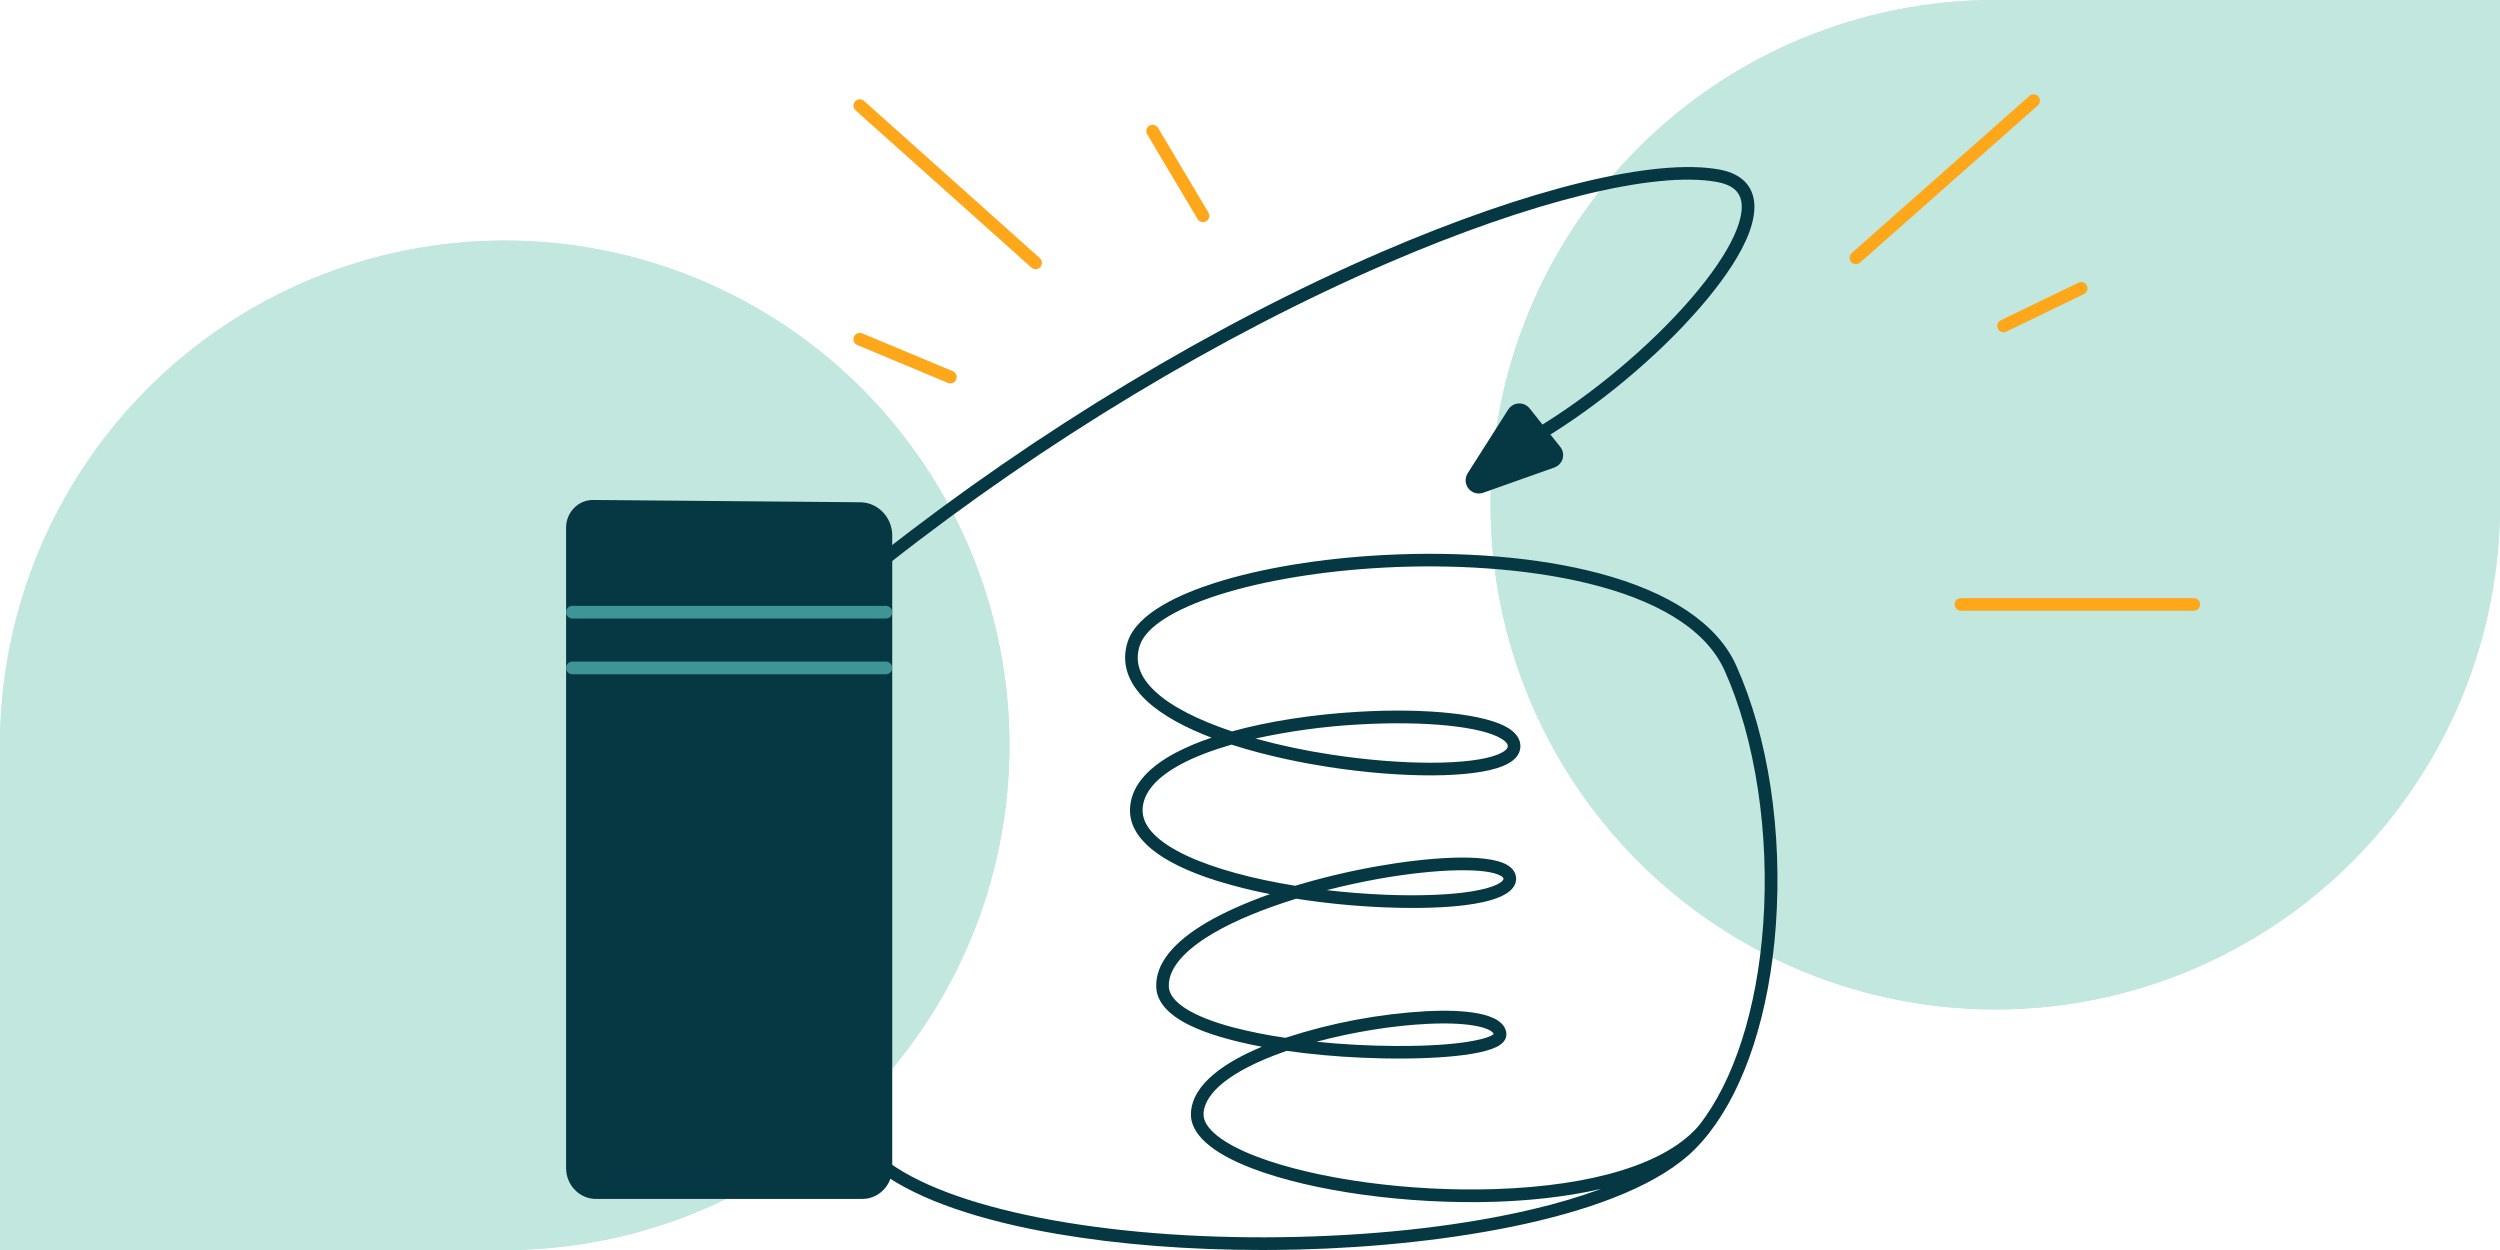
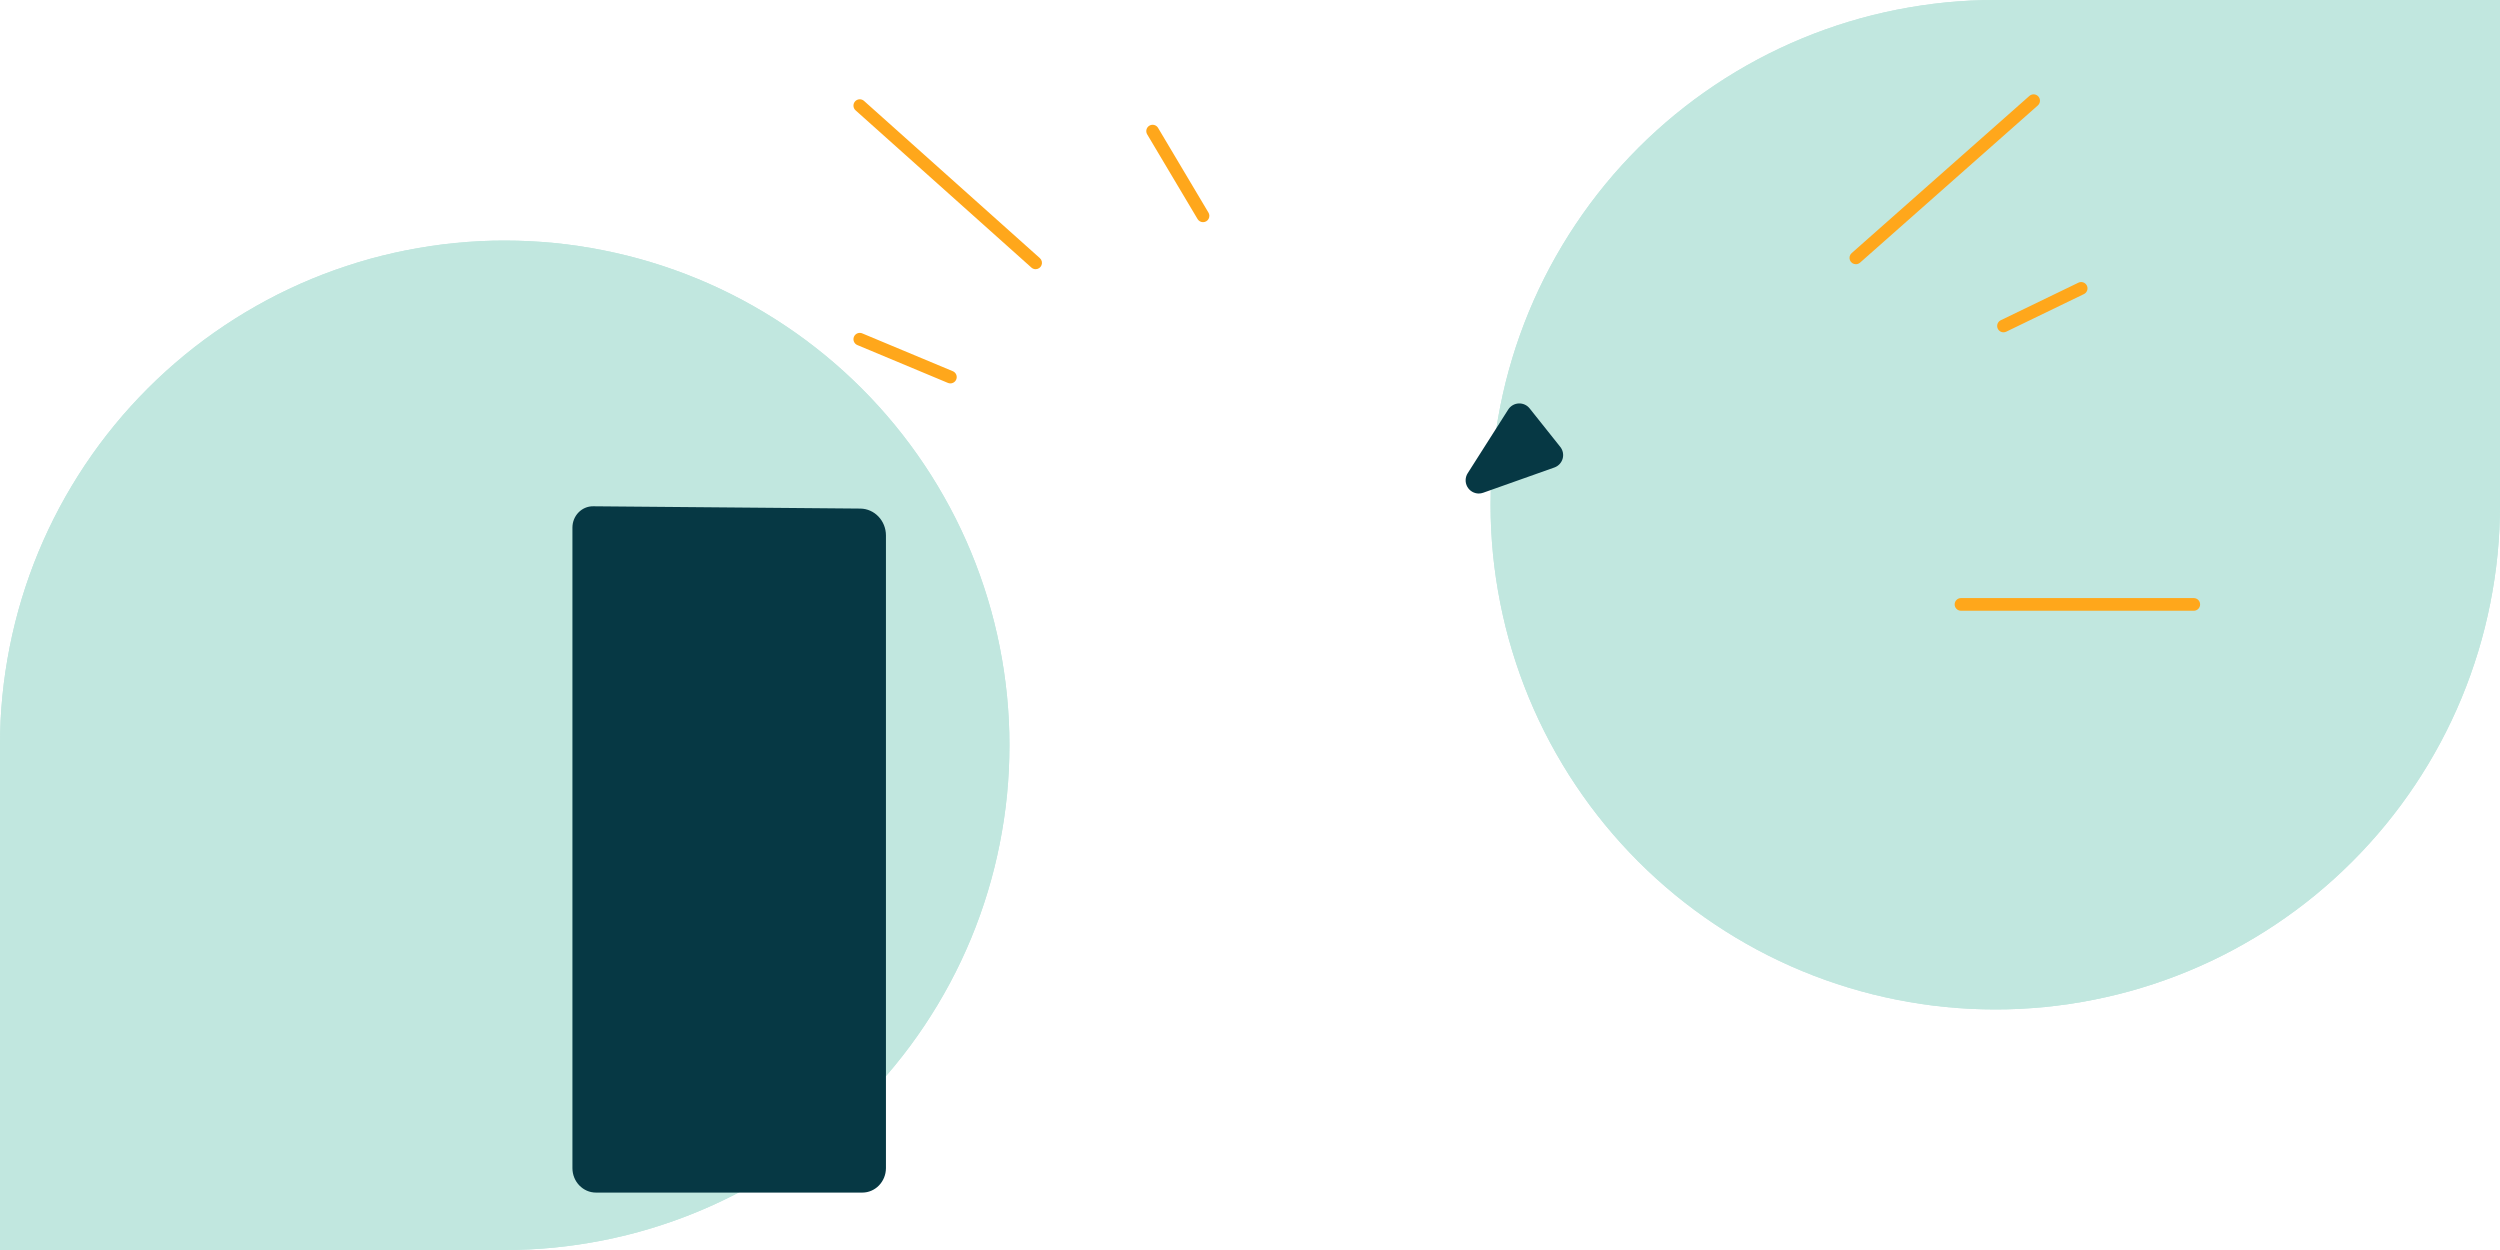
<svg xmlns="http://www.w3.org/2000/svg" width="530" height="265" viewBox="0 0 530 265" fill="none">
  <path d="M-9.47819e-06 265V158C-9.47819e-06 156.25 0.045 154.499 0.125 152.749C0.205 150.999 0.341 149.26 0.511 147.509C0.682 145.77 0.898 144.031 1.159 142.292C1.421 140.553 1.716 138.837 2.057 137.121C2.398 135.404 2.785 133.699 3.205 131.994C3.626 130.301 4.103 128.607 4.603 126.937C5.115 125.266 5.66 123.595 6.251 121.947C6.842 120.299 7.467 118.662 8.138 117.048C8.809 115.434 9.513 113.832 10.264 112.252C11.014 110.672 11.798 109.103 12.628 107.557C13.457 106.012 14.321 104.489 15.219 102.988C16.117 101.488 17.06 100.01 18.026 98.555C19.004 97.101 20.004 95.669 21.05 94.259C22.096 92.85 23.175 91.475 24.278 90.122C25.392 88.769 26.528 87.439 27.71 86.144C28.892 84.848 30.097 83.575 31.336 82.336C32.575 81.097 33.848 79.892 35.144 78.71C36.44 77.54 37.769 76.392 39.122 75.278C40.474 74.164 41.861 73.084 43.259 72.05C44.669 71.004 46.101 70.004 47.556 69.026C49.01 68.049 50.488 67.117 51.988 66.219C53.489 65.321 55.012 64.457 56.557 63.628C58.103 62.798 59.66 62.014 61.252 61.264C62.831 60.513 64.434 59.809 66.048 59.138C67.662 58.468 69.299 57.842 70.947 57.251C72.595 56.66 74.254 56.115 75.937 55.603C77.607 55.092 79.301 54.626 80.995 54.205C82.688 53.785 84.404 53.398 86.121 53.057C87.837 52.716 89.564 52.421 91.292 52.159C93.02 51.898 94.759 51.693 96.509 51.511C98.248 51.341 99.999 51.216 101.749 51.125C103.499 51.034 105.25 51 107 51C108.75 51 110.501 51.045 112.251 51.125C114.001 51.216 115.74 51.341 117.491 51.511C119.23 51.682 120.969 51.898 122.708 52.159C124.447 52.421 126.163 52.716 127.879 53.057C129.596 53.398 131.301 53.785 133.006 54.205C134.699 54.626 136.393 55.103 138.063 55.603C139.734 56.115 141.405 56.66 143.053 57.251C144.701 57.842 146.338 58.468 147.952 59.138C149.566 59.809 151.168 60.513 152.748 61.264C154.328 62.014 155.897 62.798 157.443 63.628C158.988 64.457 160.511 65.321 162.012 66.219C163.512 67.117 164.99 68.06 166.444 69.026C167.899 70.004 169.331 71.004 170.741 72.05C172.15 73.096 173.525 74.175 174.878 75.278C176.231 76.392 177.56 77.528 178.856 78.71C180.152 79.881 181.425 81.097 182.664 82.336C183.903 83.575 185.107 84.837 186.29 86.144C187.472 87.451 188.608 88.769 189.722 90.122C190.836 91.475 191.904 92.861 192.95 94.259C193.996 95.669 194.996 97.101 195.973 98.555C196.951 100.01 197.883 101.488 198.781 102.988C199.679 104.489 200.543 106.012 201.372 107.557C202.202 109.103 202.986 110.66 203.736 112.252C204.487 113.832 205.191 115.434 205.862 117.048C206.533 118.662 207.158 120.299 207.749 121.947C208.34 123.595 208.885 125.254 209.397 126.937C209.908 128.619 210.374 130.301 210.795 131.994C211.215 133.688 211.602 135.404 211.943 137.121C212.284 138.837 212.579 140.564 212.841 142.292C213.102 144.02 213.307 145.759 213.489 147.509C213.659 149.248 213.784 150.999 213.875 152.749C213.966 154.499 214 156.25 214 158C214 159.75 213.955 161.501 213.875 163.251C213.784 165.001 213.659 166.752 213.489 168.491C213.318 170.23 213.102 171.969 212.841 173.708C212.579 175.447 212.284 177.163 211.943 178.879C211.602 180.596 211.215 182.301 210.795 184.006C210.374 185.699 209.897 187.393 209.397 189.063C208.897 190.734 208.34 192.405 207.749 194.053C207.158 195.701 206.533 197.338 205.862 198.952C205.191 200.566 204.487 202.168 203.736 203.748C202.986 205.328 202.202 206.897 201.372 208.443C200.543 209.988 199.679 211.511 198.781 213.012C197.883 214.512 196.94 215.99 195.973 217.444C194.996 218.899 193.996 220.331 192.95 221.741C191.904 223.15 190.825 224.525 189.722 225.878C188.608 227.231 187.472 228.56 186.29 229.856C185.107 231.152 183.903 232.425 182.664 233.664C181.425 234.903 180.163 236.107 178.856 237.29C177.549 238.472 176.231 239.608 174.878 240.722C173.525 241.836 172.139 242.904 170.741 243.95C169.331 244.996 167.899 245.996 166.444 246.973C164.99 247.951 163.512 248.883 162.012 249.781C160.511 250.679 158.988 251.543 157.443 252.372C155.897 253.202 154.34 253.986 152.748 254.736C151.157 255.487 149.566 256.191 147.952 256.862C146.338 257.533 144.701 258.158 143.053 258.749C141.405 259.34 139.746 259.885 138.063 260.397C136.393 260.908 134.699 261.374 133.006 261.795C131.312 262.215 129.596 262.602 127.879 262.943C126.163 263.284 124.436 263.579 122.708 263.841C120.98 264.102 119.241 264.307 117.491 264.489C115.752 264.659 114.001 264.784 112.251 264.875C110.501 264.966 108.75 265 107 265H-9.47819e-06Z" fill="#C1E7DF" />
  <path d="M-9.47819e-06 265V158C-9.47819e-06 156.25 0.045 154.499 0.125 152.749C0.205 150.999 0.341 149.26 0.511 147.509C0.682 145.77 0.898 144.031 1.159 142.292C1.421 140.553 1.716 138.837 2.057 137.121C2.398 135.404 2.785 133.699 3.205 131.994C3.626 130.301 4.103 128.607 4.603 126.937C5.115 125.266 5.66 123.595 6.251 121.947C6.842 120.299 7.467 118.662 8.138 117.048C8.809 115.434 9.513 113.832 10.264 112.252C11.014 110.672 11.798 109.103 12.628 107.557C13.457 106.012 14.321 104.489 15.219 102.988C16.117 101.488 17.06 100.01 18.026 98.555C19.004 97.101 20.004 95.669 21.05 94.259C22.096 92.85 23.175 91.475 24.278 90.122C25.392 88.769 26.528 87.439 27.71 86.144C28.892 84.848 30.097 83.575 31.336 82.336C32.575 81.097 33.848 79.892 35.144 78.71C36.44 77.54 37.769 76.392 39.122 75.278C40.474 74.164 41.861 73.084 43.259 72.05C44.669 71.004 46.101 70.004 47.556 69.026C49.01 68.049 50.488 67.117 51.988 66.219C53.489 65.321 55.012 64.457 56.557 63.628C58.103 62.798 59.66 62.014 61.252 61.264C62.831 60.513 64.434 59.809 66.048 59.138C67.662 58.468 69.299 57.842 70.947 57.251C72.595 56.66 74.254 56.115 75.937 55.603C77.607 55.092 79.301 54.626 80.995 54.205C82.688 53.785 84.404 53.398 86.121 53.057C87.837 52.716 89.564 52.421 91.292 52.159C93.02 51.898 94.759 51.693 96.509 51.511C98.248 51.341 99.999 51.216 101.749 51.125C103.499 51.034 105.25 51 107 51C108.75 51 110.501 51.045 112.251 51.125C114.001 51.216 115.74 51.341 117.491 51.511C119.23 51.682 120.969 51.898 122.708 52.159C124.447 52.421 126.163 52.716 127.879 53.057C129.596 53.398 131.301 53.785 133.006 54.205C134.699 54.626 136.393 55.103 138.063 55.603C139.734 56.115 141.405 56.66 143.053 57.251C144.701 57.842 146.338 58.468 147.952 59.138C149.566 59.809 151.168 60.513 152.748 61.264C154.328 62.014 155.897 62.798 157.443 63.628C158.988 64.457 160.511 65.321 162.012 66.219C163.512 67.117 164.99 68.06 166.444 69.026C167.899 70.004 169.331 71.004 170.741 72.05C172.15 73.096 173.525 74.175 174.878 75.278C176.231 76.392 177.56 77.528 178.856 78.71C180.152 79.881 181.425 81.097 182.664 82.336C183.903 83.575 185.107 84.837 186.29 86.144C187.472 87.451 188.608 88.769 189.722 90.122C190.836 91.475 191.904 92.861 192.95 94.259C193.996 95.669 194.996 97.101 195.973 98.555C196.951 100.01 197.883 101.488 198.781 102.988C199.679 104.489 200.543 106.012 201.372 107.557C202.202 109.103 202.986 110.66 203.736 112.252C204.487 113.832 205.191 115.434 205.862 117.048C206.533 118.662 207.158 120.299 207.749 121.947C208.34 123.595 208.885 125.254 209.397 126.937C209.908 128.619 210.374 130.301 210.795 131.994C211.215 133.688 211.602 135.404 211.943 137.121C212.284 138.837 212.579 140.564 212.841 142.292C213.102 144.02 213.307 145.759 213.489 147.509C213.659 149.248 213.784 150.999 213.875 152.749C213.966 154.499 214 156.25 214 158C214 159.75 213.955 161.501 213.875 163.251C213.784 165.001 213.659 166.752 213.489 168.491C213.318 170.23 213.102 171.969 212.841 173.708C212.579 175.447 212.284 177.163 211.943 178.879C211.602 180.596 211.215 182.301 210.795 184.006C210.374 185.699 209.897 187.393 209.397 189.063C208.897 190.734 208.34 192.405 207.749 194.053C207.158 195.701 206.533 197.338 205.862 198.952C205.191 200.566 204.487 202.168 203.736 203.748C202.986 205.328 202.202 206.897 201.372 208.443C200.543 209.988 199.679 211.511 198.781 213.012C197.883 214.512 196.94 215.99 195.973 217.444C194.996 218.899 193.996 220.331 192.95 221.741C191.904 223.15 190.825 224.525 189.722 225.878C188.608 227.231 187.472 228.56 186.29 229.856C185.107 231.152 183.903 232.425 182.664 233.664C181.425 234.903 180.163 236.107 178.856 237.29C177.549 238.472 176.231 239.608 174.878 240.722C173.525 241.836 172.139 242.904 170.741 243.95C169.331 244.996 167.899 245.996 166.444 246.973C164.99 247.951 163.512 248.883 162.012 249.781C160.511 250.679 158.988 251.543 157.443 252.372C155.897 253.202 154.34 253.986 152.748 254.736C151.157 255.487 149.566 256.191 147.952 256.862C146.338 257.533 144.701 258.158 143.053 258.749C141.405 259.34 139.746 259.885 138.063 260.397C136.393 260.908 134.699 261.374 133.006 261.795C131.312 262.215 129.596 262.602 127.879 262.943C126.163 263.284 124.436 263.579 122.708 263.841C120.98 264.102 119.241 264.307 117.491 264.489C115.752 264.659 114.001 264.784 112.251 264.875C110.501 264.966 108.75 265 107 265H-9.47819e-06Z" fill="#C1E7DF" />
  <path d="M530 0V107C530 108.75 529.955 110.501 529.875 112.251C529.795 114.001 529.659 115.74 529.489 117.491C529.318 119.23 529.102 120.969 528.841 122.708C528.579 124.447 528.284 126.163 527.943 127.879C527.602 129.596 527.215 131.301 526.795 133.006C526.374 134.699 525.897 136.393 525.397 138.063C524.885 139.734 524.34 141.405 523.749 143.053C523.158 144.701 522.533 146.338 521.862 147.952C521.191 149.566 520.487 151.168 519.736 152.748C518.986 154.328 518.202 155.897 517.372 157.443C516.543 158.988 515.679 160.511 514.781 162.012C513.883 163.512 512.94 164.99 511.973 166.444C510.996 167.899 509.996 169.331 508.95 170.741C507.904 172.15 506.825 173.526 505.722 174.878C504.608 176.231 503.472 177.56 502.29 178.856C501.108 180.152 499.903 181.425 498.664 182.664C497.425 183.903 496.152 185.108 494.856 186.29C493.56 187.46 492.231 188.608 490.878 189.722C489.525 190.836 488.139 191.916 486.741 192.95C485.331 193.996 483.899 194.996 482.444 195.973C480.99 196.951 479.512 197.883 478.012 198.781C476.511 199.679 474.988 200.543 473.443 201.372C471.897 202.202 470.34 202.986 468.748 203.736C467.168 204.487 465.566 205.191 463.952 205.862C462.338 206.533 460.701 207.158 459.053 207.749C457.405 208.34 455.746 208.885 454.063 209.397C452.393 209.908 450.699 210.374 449.006 210.795C447.312 211.215 445.596 211.602 443.879 211.943C442.163 212.284 440.436 212.579 438.708 212.841C436.98 213.102 435.241 213.307 433.491 213.489C431.752 213.659 430.001 213.784 428.251 213.875C426.501 213.966 424.75 214 423 214C421.25 214 419.499 213.955 417.749 213.875C415.999 213.784 414.26 213.659 412.509 213.489C410.77 213.318 409.031 213.102 407.292 212.841C405.553 212.579 403.837 212.284 402.121 211.943C400.404 211.602 398.699 211.215 396.994 210.795C395.301 210.374 393.607 209.897 391.937 209.397C390.266 208.885 388.595 208.34 386.947 207.749C385.299 207.158 383.662 206.533 382.048 205.862C380.434 205.191 378.832 204.487 377.252 203.736C375.672 202.986 374.103 202.202 372.557 201.372C371.012 200.543 369.489 199.679 367.988 198.781C366.488 197.883 365.01 196.94 363.556 195.973C362.101 194.996 360.669 193.996 359.259 192.95C357.85 191.904 356.475 190.825 355.122 189.722C353.769 188.608 352.44 187.472 351.144 186.29C349.848 185.119 348.575 183.903 347.336 182.664C346.097 181.425 344.893 180.163 343.71 178.856C342.528 177.549 341.392 176.231 340.278 174.878C339.164 173.526 338.096 172.139 337.05 170.741C336.004 169.331 335.004 167.899 334.027 166.444C333.049 164.99 332.117 163.512 331.219 162.012C330.321 160.511 329.457 158.988 328.628 157.443C327.798 155.897 327.014 154.34 326.264 152.748C325.513 151.168 324.809 149.566 324.138 147.952C323.467 146.338 322.842 144.701 322.251 143.053C321.66 141.405 321.115 139.746 320.603 138.063C320.092 136.381 319.626 134.699 319.205 133.006C318.785 131.312 318.398 129.596 318.057 127.879C317.716 126.163 317.421 124.436 317.159 122.708C316.898 120.98 316.693 119.241 316.511 117.491C316.341 115.752 316.216 114.001 316.125 112.251C316.034 110.501 316 108.75 316 107C316 105.25 316.045 103.499 316.125 101.749C316.216 99.999 316.341 98.248 316.511 96.509C316.682 94.77 316.898 93.031 317.159 91.292C317.421 89.553 317.716 87.837 318.057 86.121C318.398 84.404 318.785 82.699 319.205 80.995C319.626 79.301 320.103 77.607 320.603 75.937C321.103 74.266 321.66 72.595 322.251 70.947C322.842 69.299 323.467 67.662 324.138 66.048C324.809 64.434 325.513 62.831 326.264 61.252C327.014 59.672 327.798 58.103 328.628 56.557C329.457 55.012 330.321 53.489 331.219 51.988C332.117 50.488 333.06 49.01 334.027 47.556C335.004 46.101 336.004 44.669 337.05 43.259C338.096 41.85 339.175 40.474 340.278 39.122C341.392 37.769 342.528 36.44 343.71 35.144C344.893 33.848 346.097 32.575 347.336 31.336C348.575 30.097 349.837 28.892 351.144 27.71C352.451 26.528 353.769 25.392 355.122 24.278C356.475 23.164 357.861 22.096 359.259 21.05C360.669 20.004 362.101 19.004 363.556 18.027C365.01 17.049 366.488 16.117 367.988 15.219C369.489 14.321 371.012 13.457 372.557 12.628C374.103 11.798 375.66 11.014 377.252 10.264C378.843 9.513 380.434 8.809 382.048 8.138C383.662 7.468 385.299 6.842 386.947 6.251C388.595 5.66 390.254 5.115 391.937 4.603C393.607 4.092 395.301 3.626 396.994 3.205C398.688 2.785 400.404 2.398 402.121 2.057C403.837 1.716 405.564 1.421 407.292 1.159C409.02 0.898 410.759 0.693 412.509 0.511C414.248 0.341 415.999 0.216 417.749 0.125C419.499 0.034 421.25 0 423 0H530Z" fill="#C1E7DF" />
  <path d="M530 0V107C530 108.75 529.955 110.501 529.875 112.251C529.795 114.001 529.659 115.74 529.489 117.491C529.318 119.23 529.102 120.969 528.841 122.708C528.579 124.447 528.284 126.163 527.943 127.879C527.602 129.596 527.215 131.301 526.795 133.006C526.374 134.699 525.897 136.393 525.397 138.063C524.885 139.734 524.34 141.405 523.749 143.053C523.158 144.701 522.533 146.338 521.862 147.952C521.191 149.566 520.487 151.168 519.736 152.748C518.986 154.328 518.202 155.897 517.372 157.443C516.543 158.988 515.679 160.511 514.781 162.012C513.883 163.512 512.94 164.99 511.973 166.444C510.996 167.899 509.996 169.331 508.95 170.741C507.904 172.15 506.825 173.526 505.722 174.878C504.608 176.231 503.472 177.56 502.29 178.856C501.108 180.152 499.903 181.425 498.664 182.664C497.425 183.903 496.152 185.108 494.856 186.29C493.56 187.46 492.231 188.608 490.878 189.722C489.525 190.836 488.139 191.916 486.741 192.95C485.331 193.996 483.899 194.996 482.444 195.973C480.99 196.951 479.512 197.883 478.012 198.781C476.511 199.679 474.988 200.543 473.443 201.372C471.897 202.202 470.34 202.986 468.748 203.736C467.168 204.487 465.566 205.191 463.952 205.862C462.338 206.533 460.701 207.158 459.053 207.749C457.405 208.34 455.746 208.885 454.063 209.397C452.393 209.908 450.699 210.374 449.006 210.795C447.312 211.215 445.596 211.602 443.879 211.943C442.163 212.284 440.436 212.579 438.708 212.841C436.98 213.102 435.241 213.307 433.491 213.489C431.752 213.659 430.001 213.784 428.251 213.875C426.501 213.966 424.75 214 423 214C421.25 214 419.499 213.955 417.749 213.875C415.999 213.784 414.26 213.659 412.509 213.489C410.77 213.318 409.031 213.102 407.292 212.841C405.553 212.579 403.837 212.284 402.121 211.943C400.404 211.602 398.699 211.215 396.994 210.795C395.301 210.374 393.607 209.897 391.937 209.397C390.266 208.885 388.595 208.34 386.947 207.749C385.299 207.158 383.662 206.533 382.048 205.862C380.434 205.191 378.832 204.487 377.252 203.736C375.672 202.986 374.103 202.202 372.557 201.372C371.012 200.543 369.489 199.679 367.988 198.781C366.488 197.883 365.01 196.94 363.556 195.973C362.101 194.996 360.669 193.996 359.259 192.95C357.85 191.904 356.475 190.825 355.122 189.722C353.769 188.608 352.44 187.472 351.144 186.29C349.848 185.119 348.575 183.903 347.336 182.664C346.097 181.425 344.893 180.163 343.71 178.856C342.528 177.549 341.392 176.231 340.278 174.878C339.164 173.526 338.096 172.139 337.05 170.741C336.004 169.331 335.004 167.899 334.027 166.444C333.049 164.99 332.117 163.512 331.219 162.012C330.321 160.511 329.457 158.988 328.628 157.443C327.798 155.897 327.014 154.34 326.264 152.748C325.513 151.168 324.809 149.566 324.138 147.952C323.467 146.338 322.842 144.701 322.251 143.053C321.66 141.405 321.115 139.746 320.603 138.063C320.092 136.381 319.626 134.699 319.205 133.006C318.785 131.312 318.398 129.596 318.057 127.879C317.716 126.163 317.421 124.436 317.159 122.708C316.898 120.98 316.693 119.241 316.511 117.491C316.341 115.752 316.216 114.001 316.125 112.251C316.034 110.501 316 108.75 316 107C316 105.25 316.045 103.499 316.125 101.749C316.216 99.999 316.341 98.248 316.511 96.509C316.682 94.77 316.898 93.031 317.159 91.292C317.421 89.553 317.716 87.837 318.057 86.121C318.398 84.404 318.785 82.699 319.205 80.995C319.626 79.301 320.103 77.607 320.603 75.937C321.103 74.266 321.66 72.595 322.251 70.947C322.842 69.299 323.467 67.662 324.138 66.048C324.809 64.434 325.513 62.831 326.264 61.252C327.014 59.672 327.798 58.103 328.628 56.557C329.457 55.012 330.321 53.489 331.219 51.988C332.117 50.488 333.06 49.01 334.027 47.556C335.004 46.101 336.004 44.669 337.05 43.259C338.096 41.85 339.175 40.474 340.278 39.122C341.392 37.769 342.528 36.44 343.71 35.144C344.893 33.848 346.097 32.575 347.336 31.336C348.575 30.097 349.837 28.892 351.144 27.71C352.451 26.528 353.769 25.392 355.122 24.278C356.475 23.164 357.861 22.096 359.259 21.05C360.669 20.004 362.101 19.004 363.556 18.027C365.01 17.049 366.488 16.117 367.988 15.219C369.489 14.321 371.012 13.457 372.557 12.628C374.103 11.798 375.66 11.014 377.252 10.264C378.843 9.513 380.434 8.809 382.048 8.138C383.662 7.468 385.299 6.842 386.947 6.251C388.595 5.66 390.254 5.115 391.937 4.603C393.607 4.092 395.301 3.626 396.994 3.205C398.688 2.785 400.404 2.398 402.121 2.057C403.837 1.716 405.564 1.421 407.292 1.159C409.02 0.898 410.759 0.693 412.509 0.511C414.248 0.341 415.999 0.216 417.749 0.125C419.499 0.034 421.25 0 423 0H530Z" fill="#C1E7DF" />
-   <path d="M187.809 119.628C187.531 119.626 187.261 119.539 187.036 119.378C186.81 119.217 186.64 118.989 186.549 118.727C186.458 118.465 186.45 118.182 186.527 117.915C186.604 117.649 186.762 117.413 186.979 117.24C219.875 91.358 257.488 68.69 292.907 53.405C324.054 39.973 350.814 33.43 364.518 35.943C369.87 36.928 371.446 39.997 371.824 42.399C373.109 50.533 363.061 62.559 356.959 69.001C347.08 79.448 334.182 89.438 322.46 95.757C322.305 95.846 322.133 95.902 321.956 95.923C321.778 95.945 321.598 95.93 321.425 95.881C321.254 95.831 321.094 95.748 320.953 95.636C320.814 95.523 320.7 95.385 320.614 95.227C320.53 95.07 320.477 94.897 320.46 94.719C320.443 94.541 320.46 94.361 320.514 94.19C320.567 94.019 320.654 93.861 320.769 93.724C320.886 93.587 321.026 93.475 321.186 93.393C332.669 87.2 345.313 77.391 355.008 67.156C364.702 56.921 369.965 47.856 369.171 42.82C368.813 40.54 367.13 39.155 364.031 38.585C350.841 36.164 324.652 42.626 293.972 55.87C258.76 71.069 221.356 93.608 188.639 119.341C188.402 119.527 188.11 119.628 187.809 119.628Z" fill="#063844" />
-   <path d="M267.573 265C252.145 265 237.277 263.843 224.168 261.601C207.646 258.78 194.802 254.33 187.023 248.729C186.744 248.518 186.557 248.206 186.505 247.858C186.453 247.512 186.539 247.158 186.744 246.874C186.949 246.589 187.257 246.395 187.603 246.335C187.949 246.276 188.304 246.352 188.594 246.55C203.157 257.035 237.248 263.183 275.412 262.212C293.59 261.753 310.742 259.718 325.003 256.333C329.908 255.193 334.739 253.76 339.47 252.037C331.361 253.921 323.054 254.574 317.021 254.775C298.515 255.371 278.266 252.604 265.448 247.7C256.826 244.399 252.339 240.381 252.473 236.079C252.673 229.665 260.151 224.979 267.514 221.908C261.163 220.714 255.874 219.162 252.175 217.343C247.603 215.087 245.23 212.358 245.121 209.24C244.955 204.404 248.601 199.774 255.966 195.48C259.566 193.39 264.108 191.363 269.24 189.549C265.438 188.815 261.682 187.874 257.983 186.731C245.745 182.896 239.388 177.65 239.558 171.565C239.689 166.964 242.942 162.933 249.232 159.585C251.681 158.316 254.228 157.246 256.848 156.386C251.516 154.356 246.542 151.786 243.094 148.575C239.023 144.781 237.632 140.441 239.078 136.038C241.067 129.943 250.3 125.872 257.694 123.528C267.371 120.46 279.973 118.383 293.176 117.675C309.891 116.78 326.104 118.138 338.866 121.502C354.002 125.49 364.097 132.247 368.06 141.059C374.872 156.192 377.935 176.356 376.465 196.382C375.122 214.673 370.055 230.289 362.373 240.148C362.344 240.196 362.312 240.24 362.275 240.282L362.201 240.373C361.297 241.522 360.325 242.619 359.294 243.655C344.843 258.111 306.515 264.111 275.481 264.899C272.835 264.965 270.199 264.999 267.573 265ZM272.788 222.779C272.431 222.902 272.072 223.027 271.72 223.156C261.177 226.958 255.303 231.579 255.151 236.163C255.057 239.128 259.157 242.432 266.398 245.189C278.908 249.966 298.745 252.685 316.923 252.088C338.02 251.395 353.372 246.607 360.169 238.603C367.574 229.188 372.478 214.033 373.785 196.171C375.203 176.865 372.146 156.669 365.61 142.145C357.279 123.639 321.46 118.827 293.318 120.338C280.337 121.033 267.974 123.069 258.505 126.072C248.901 129.116 242.907 132.937 241.63 136.853C240.503 140.301 241.581 143.489 244.913 146.605C248.244 149.721 253.928 152.631 261.174 155.054C268.821 152.948 278.087 151.473 287.845 150.903C302.555 150.031 315.108 151.401 319.821 154.39C321.979 155.753 322.373 157.306 322.323 158.362C322.239 160.075 320.983 161.439 318.586 162.416C312.318 164.968 297.464 165.042 281.633 162.601C277.093 161.9 269.028 160.427 261.079 157.864C256.947 159.058 253.347 160.424 250.48 161.953C245.107 164.813 242.331 168.07 242.23 171.632C242.019 179.068 256.595 184.881 274.594 187.782C280.232 186.082 285.965 184.713 291.763 183.683C302.348 181.793 315.224 180.735 319.624 183.423C321.269 184.43 321.449 185.758 321.415 186.458C321.061 192.822 301.691 192.704 293.381 192.355C287.156 192.096 280.951 191.485 274.794 190.527C267.9 192.652 261.822 195.155 257.299 197.793C252.87 200.377 247.625 204.443 247.787 209.135C247.9 212.392 252.683 215.454 261.252 217.759C264.961 218.725 268.723 219.479 272.516 220.019C282.238 216.839 292.331 214.938 302.542 214.363C309.888 214.012 318.774 214.529 319.338 218.976C319.409 219.522 319.338 220.579 318.051 221.493C314.329 224.15 300.644 224.776 288.734 224.236C283.104 223.988 277.713 223.487 272.788 222.779ZM279.116 220.851C284.522 221.407 290.244 221.719 295.906 221.746C309.935 221.827 315.816 220.117 316.655 219.207C316.255 218.087 312.261 216.6 302.679 217.057C295.226 217.413 286.731 218.803 279.116 220.851ZM281.281 188.71C285.298 189.179 289.408 189.504 293.501 189.677C300.725 189.976 307.265 189.733 311.92 188.988C317.246 188.133 318.711 186.867 318.741 186.316C318.741 186.247 318.756 186.041 318.237 185.72C315.237 183.883 304.551 184.134 292.25 186.316C288.513 186.993 284.827 187.802 281.281 188.71ZM266.153 156.577C271.385 158.012 276.697 159.139 282.06 159.951C297.211 162.288 311.818 162.281 317.579 159.933C318.866 159.411 319.619 158.792 319.645 158.244C319.672 157.694 319.246 157.207 318.392 156.664C314.186 154 301.974 152.766 288.008 153.59C280.655 153.996 273.346 154.995 266.153 156.577Z" fill="#063844" />
  <path d="M149.478 243.36H133.449C132.189 243.359 130.981 242.856 130.09 241.966C129.199 241.073 128.698 239.866 128.697 238.605V222.576C128.699 221.316 129.2 220.108 130.091 219.218C130.982 218.327 132.189 217.826 133.449 217.824H149.478C150.738 217.826 151.947 218.325 152.838 219.218C153.73 220.108 154.231 221.316 154.233 222.576V238.605C154.232 239.866 153.731 241.075 152.839 241.967C151.948 242.858 150.739 243.359 149.478 243.36ZM133.449 220.511C132.901 220.511 132.376 220.729 131.989 221.115C131.601 221.503 131.384 222.029 131.384 222.576V238.605C131.384 239.153 131.601 239.678 131.988 240.066C132.376 240.454 132.901 240.672 133.449 240.674H149.478C150.026 240.672 150.552 240.454 150.94 240.066C151.328 239.68 151.546 239.153 151.547 238.605V222.576C151.546 222.029 151.328 221.503 150.94 221.115C150.552 220.729 150.026 220.511 149.478 220.511H133.449Z" fill="#FFA71B" />
  <path d="M182.811 252.828H126.349C123.591 252.828 121.355 250.509 121.355 247.643V111.854C121.355 109.341 123.328 107.311 125.749 107.332L182.388 107.819C185.396 107.852 187.82 110.395 187.82 113.517V247.643C187.808 250.509 185.57 252.828 182.811 252.828Z" fill="#063844" />
-   <path d="M182.811 254.174H126.349C122.856 254.174 120.012 251.245 120.012 247.646V111.857C120.007 111.073 120.16 110.295 120.459 109.57C120.759 108.845 121.201 108.186 121.758 107.634C122.277 107.114 122.893 106.701 123.572 106.419C124.251 106.137 124.978 105.992 125.713 105.992H125.752L182.39 106.479C186.121 106.52 189.154 109.678 189.154 113.52V247.646C189.151 251.245 186.306 254.174 182.811 254.174ZM125.701 108.679C125.317 108.679 124.938 108.756 124.584 108.904C124.23 109.052 123.909 109.269 123.638 109.541C123.333 109.844 123.092 110.205 122.928 110.603C122.764 111.001 122.682 111.427 122.686 111.857V247.646C122.686 249.766 124.325 251.488 126.337 251.488H182.811C184.826 251.488 186.465 249.766 186.465 247.646V113.52C186.465 111.132 184.623 109.189 182.36 109.165L125.725 108.679H125.701Z" fill="#063844" />
-   <path d="M187.808 131.128H121.343C120.987 131.128 120.645 130.986 120.393 130.734C120.142 130.483 120 130.141 120 129.785C120 129.428 120.142 129.087 120.393 128.835C120.645 128.583 120.987 128.441 121.343 128.441H187.808C188.164 128.441 188.506 128.583 188.758 128.835C189.01 129.087 189.151 129.428 189.151 129.785C189.151 130.141 189.01 130.483 188.758 130.734C188.506 130.986 188.164 131.128 187.808 131.128Z" fill="#3F9495" />
-   <path d="M187.808 142.944H121.343C120.987 142.944 120.645 142.803 120.393 142.551C120.142 142.299 120 141.957 120 141.601C120 141.245 120.142 140.903 120.393 140.651C120.645 140.399 120.987 140.258 121.343 140.258H187.808C188.164 140.258 188.506 140.399 188.758 140.651C189.01 140.903 189.151 141.245 189.151 141.601C189.151 141.957 189.01 142.299 188.758 142.551C188.506 142.803 188.164 142.944 187.808 142.944Z" fill="#3F9495" />
  <path d="M219.558 57.069C219.226 57.07 218.908 56.949 218.662 56.729L181.416 23.423C181.277 23.308 181.163 23.166 181.081 23.005C180.998 22.844 180.949 22.669 180.935 22.489C180.922 22.309 180.945 22.128 181.003 21.957C181.062 21.786 181.154 21.629 181.274 21.494C181.395 21.359 181.541 21.251 181.704 21.174C181.868 21.097 182.045 21.054 182.226 21.048C182.406 21.041 182.586 21.071 182.755 21.136C182.923 21.2 183.077 21.298 183.207 21.423L220.453 54.726C220.655 54.907 220.797 55.146 220.862 55.41C220.925 55.674 220.907 55.951 220.81 56.205C220.713 56.459 220.542 56.677 220.317 56.831C220.094 56.986 219.829 57.069 219.558 57.069Z" fill="#FFA71B" />
  <path d="M255.044 47.1C254.811 47.101 254.582 47.041 254.38 46.925C254.176 46.81 254.008 46.644 253.888 46.444L243.18 28.445C243.01 28.14 242.968 27.781 243.058 27.445C243.15 27.108 243.369 26.82 243.668 26.642C243.968 26.464 244.326 26.409 244.665 26.489C245.003 26.569 245.299 26.778 245.486 27.072L256.193 45.071C256.315 45.274 256.381 45.507 256.384 45.744C256.387 45.982 256.326 46.215 256.21 46.422C256.092 46.629 255.922 46.8 255.717 46.919C255.511 47.039 255.278 47.101 255.041 47.1H255.044Z" fill="#FFA71B" />
  <path d="M201.482 81.28C201.305 81.28 201.129 81.246 200.965 81.179L181.793 73.167C181.625 73.103 181.472 73.005 181.343 72.881C181.214 72.756 181.11 72.607 181.04 72.441C180.969 72.276 180.932 72.099 180.932 71.919C180.931 71.739 180.966 71.561 181.036 71.395C181.105 71.23 181.207 71.079 181.335 70.954C181.464 70.828 181.616 70.729 181.783 70.663C181.95 70.598 182.129 70.566 182.309 70.571C182.488 70.575 182.665 70.616 182.829 70.69L202.001 78.698C202.287 78.818 202.523 79.034 202.668 79.308C202.814 79.582 202.86 79.898 202.798 80.202C202.737 80.506 202.573 80.78 202.333 80.976C202.093 81.173 201.792 81.28 201.482 81.28Z" fill="#FFA71B" />
  <path d="M393.443 56.013C393.17 56.014 392.903 55.932 392.677 55.777C392.452 55.623 392.279 55.403 392.182 55.148C392.085 54.893 392.067 54.614 392.132 54.349C392.198 54.084 392.342 53.845 392.547 53.664L430.228 20.34C430.36 20.223 430.514 20.133 430.682 20.075C430.849 20.017 431.026 19.992 431.203 20.002C431.379 20.013 431.552 20.058 431.712 20.135C431.87 20.212 432.014 20.32 432.13 20.453C432.248 20.585 432.339 20.739 432.397 20.906C432.455 21.073 432.48 21.25 432.47 21.427C432.459 21.604 432.413 21.777 432.336 21.936C432.26 22.095 432.151 22.238 432.019 22.355L394.332 55.679C394.086 55.895 393.769 56.014 393.443 56.013Z" fill="#FFA71B" />
  <path d="M424.751 70.45C424.447 70.451 424.151 70.349 423.912 70.16C423.673 69.971 423.504 69.707 423.435 69.41C423.367 69.114 423.399 68.802 423.53 68.527C423.661 68.252 423.881 68.029 424.154 67.895L440.605 59.937C440.763 59.857 440.936 59.809 441.114 59.796C441.293 59.784 441.471 59.807 441.641 59.864C441.809 59.921 441.964 60.011 442.098 60.129C442.232 60.247 442.341 60.391 442.418 60.551C442.496 60.712 442.541 60.886 442.551 61.064C442.56 61.242 442.535 61.42 442.475 61.588C442.415 61.756 442.321 61.91 442.202 62.042C442.08 62.174 441.937 62.28 441.773 62.355L425.325 70.316C425.145 70.402 424.95 70.448 424.751 70.45Z" fill="#FFA71B" />
  <path d="M465.079 129.479H415.73C415.374 129.479 415.032 129.338 414.781 129.086C414.529 128.834 414.387 128.492 414.387 128.136C414.387 127.78 414.529 127.438 414.781 127.186C415.032 126.934 415.374 126.793 415.73 126.793H465.079C465.435 126.793 465.778 126.934 466.03 127.186C466.28 127.438 466.423 127.78 466.423 128.136C466.423 128.492 466.28 128.834 466.03 129.086C465.778 129.338 465.435 129.479 465.079 129.479Z" fill="#FFA71B" />
  <path d="M313.984 103.196L329.078 97.844C329.296 97.767 329.492 97.639 329.65 97.47C329.808 97.302 329.923 97.099 329.986 96.876C330.051 96.655 330.059 96.421 330.014 96.194C329.968 95.968 329.87 95.756 329.726 95.575L323.228 87.418C323.084 87.237 322.9 87.093 322.69 86.999C322.479 86.904 322.25 86.861 322.019 86.873C321.789 86.885 321.565 86.953 321.366 87.069C321.167 87.186 320.999 87.348 320.876 87.543L312.278 101.055C312.118 101.31 312.041 101.608 312.057 101.908C312.073 102.209 312.181 102.497 312.369 102.732C312.556 102.968 312.813 103.139 313.103 103.222C313.392 103.305 313.699 103.296 313.984 103.196Z" fill="#063844" />
  <path d="M313.483 104.628C312.984 104.623 312.497 104.485 312.069 104.228C311.642 103.971 311.291 103.605 311.054 103.167C310.815 102.729 310.698 102.235 310.714 101.737C310.731 101.239 310.879 100.754 311.146 100.333L319.742 86.82C319.981 86.445 320.306 86.133 320.689 85.908C321.072 85.684 321.504 85.555 321.949 85.531C322.393 85.508 322.836 85.59 323.24 85.772C323.646 85.955 324.003 86.231 324.279 86.578L330.777 94.739C331.054 95.087 331.245 95.496 331.332 95.932C331.419 96.368 331.4 96.819 331.279 97.246C331.156 97.674 330.933 98.066 330.629 98.39C330.323 98.714 329.947 98.96 329.526 99.109L314.435 104.461C314.13 104.571 313.808 104.628 313.483 104.628ZM322.097 88.214C322.081 88.215 322.065 88.219 322.05 88.228C322.036 88.236 322.023 88.248 322.013 88.262L313.42 101.775C313.396 101.807 313.378 101.837 313.42 101.897C313.432 101.916 313.449 101.931 313.472 101.937C313.493 101.943 313.517 101.941 313.537 101.93L328.631 96.578C328.647 96.573 328.662 96.563 328.673 96.551C328.686 96.538 328.694 96.523 328.697 96.506C328.702 96.49 328.704 96.473 328.7 96.457C328.695 96.441 328.687 96.426 328.676 96.414L322.178 88.253C322.168 88.24 322.157 88.23 322.142 88.223C322.128 88.216 322.113 88.213 322.097 88.214Z" fill="#063844" />
</svg>